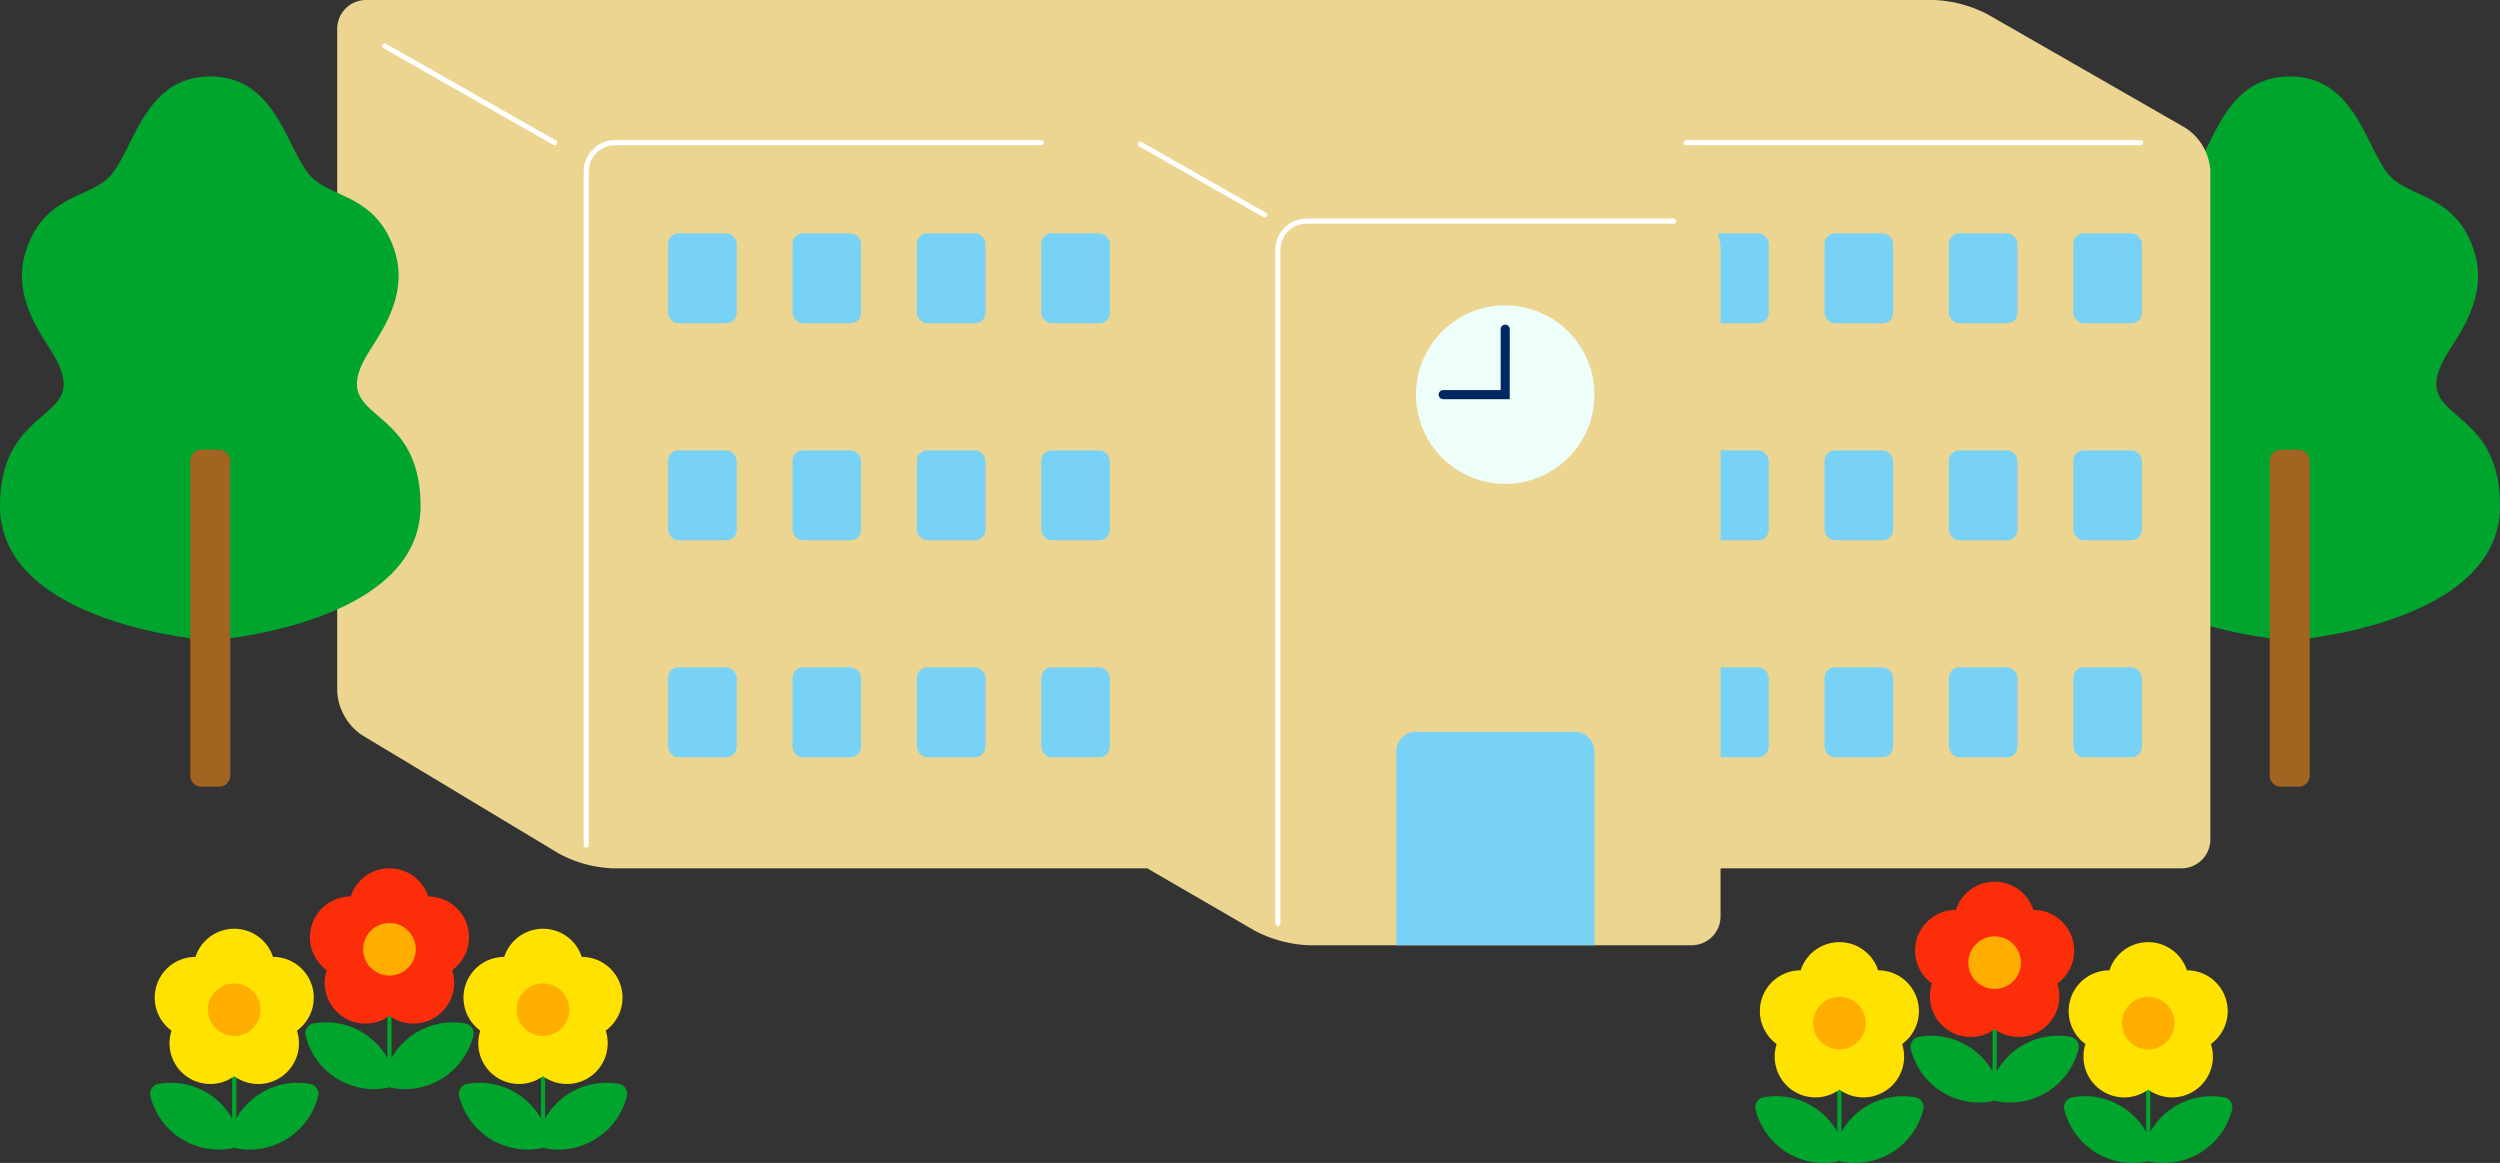
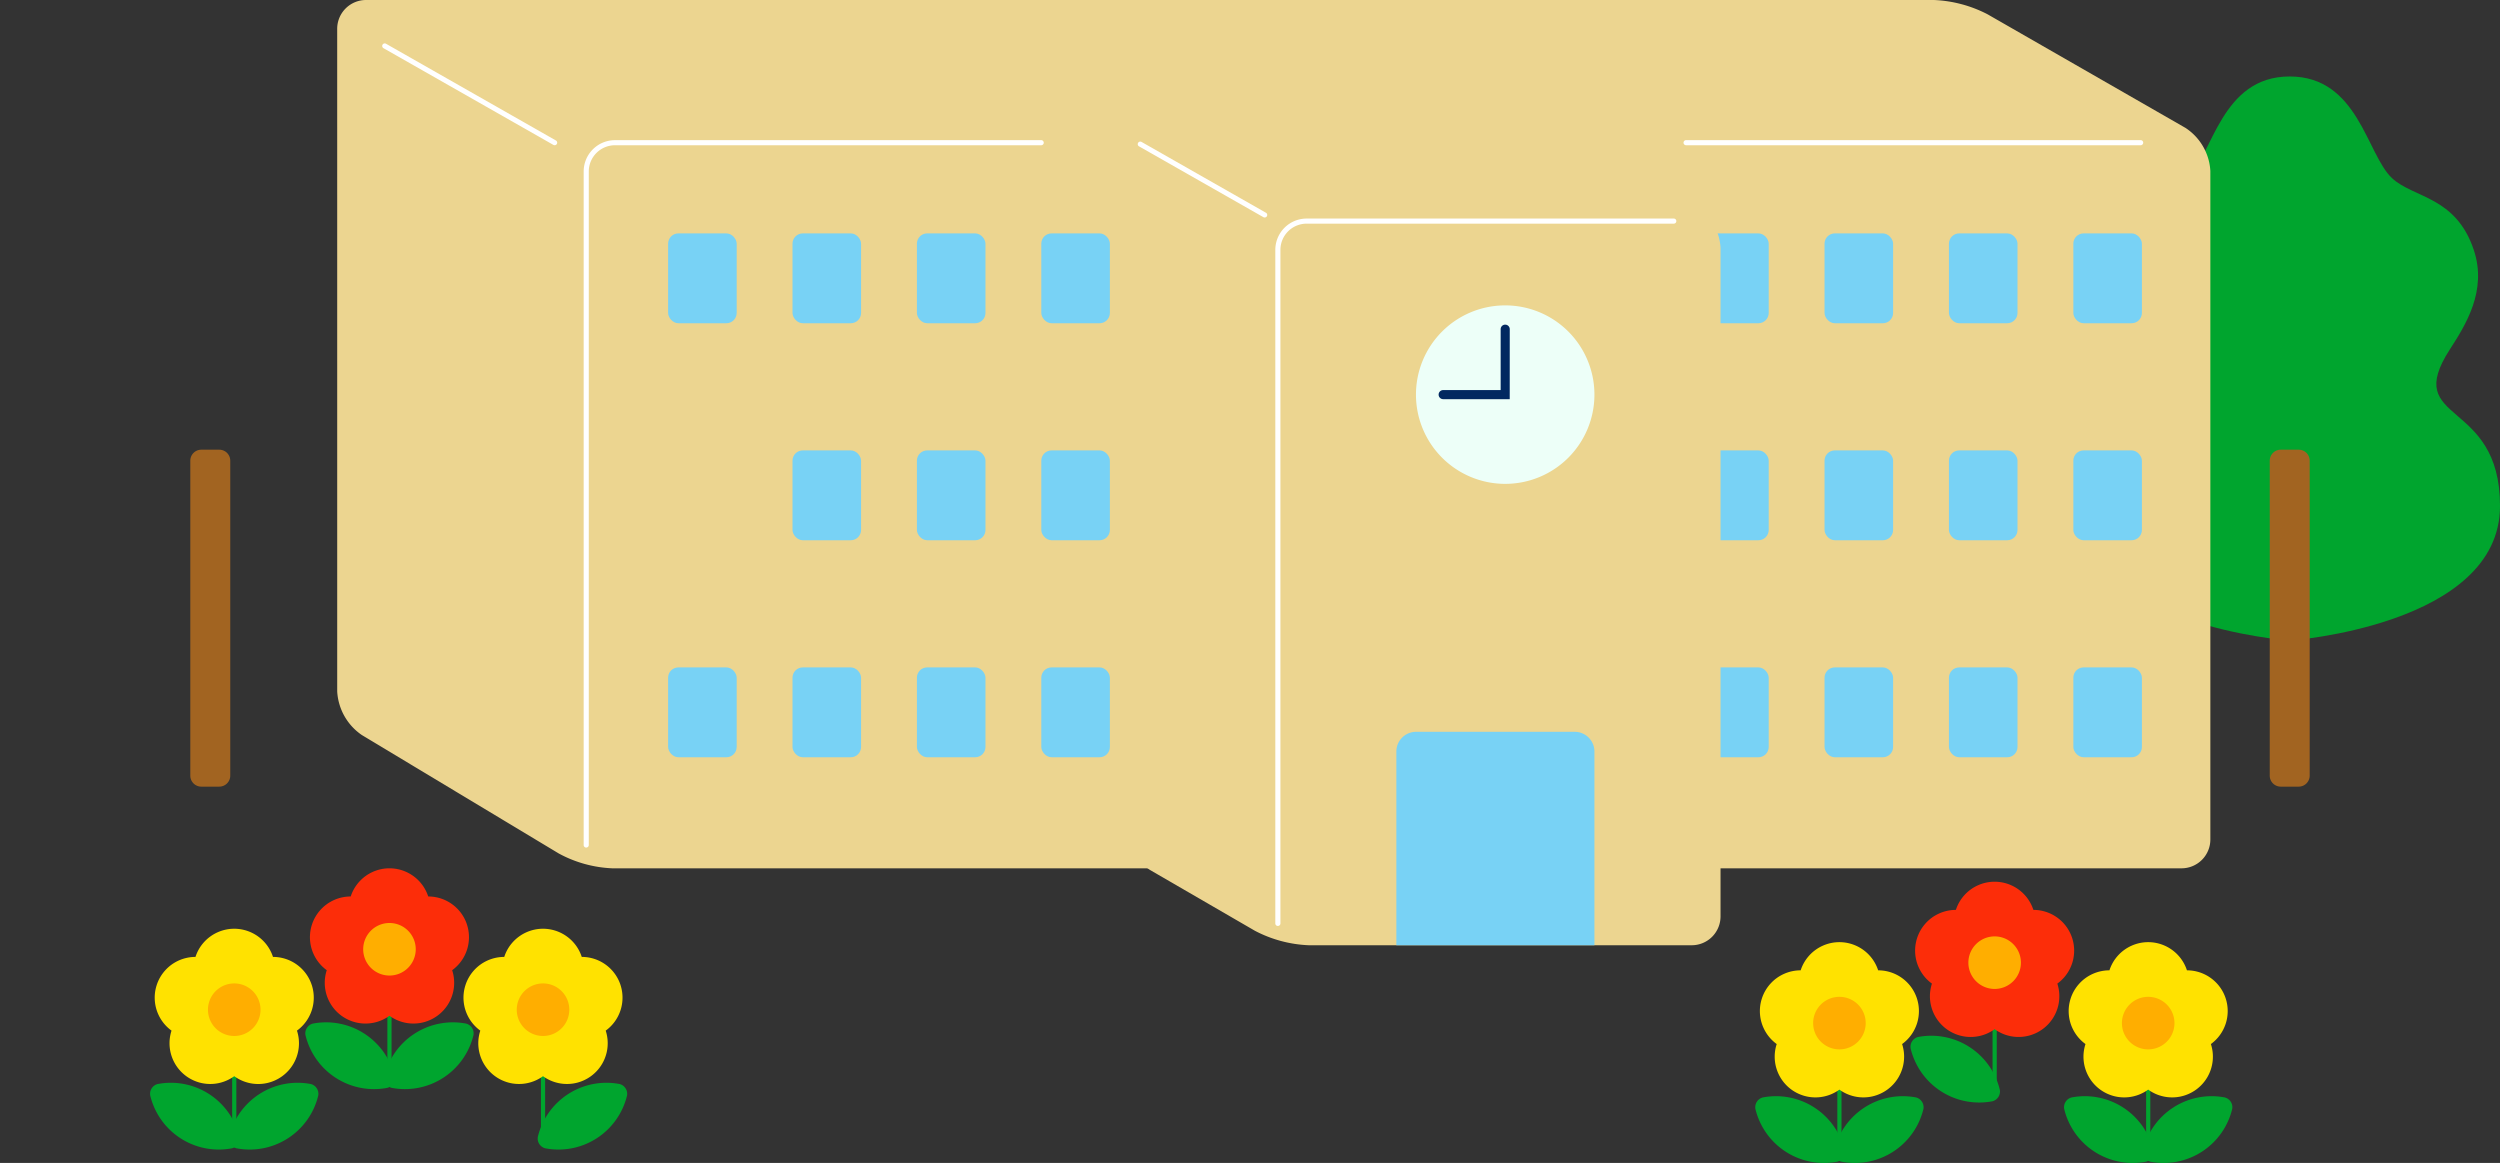
<svg xmlns="http://www.w3.org/2000/svg" width="477" height="221.894">
  <rect width="100%" height="100%" fill="#333333" stroke="none" />
  <defs>
    <clipPath id="a">
      <path data-name="長方形 25742" fill="none" d="M0 0h477v221.894H0z" />
    </clipPath>
  </defs>
  <g data-name="グループ 61099" clip-path="url(#a)">
    <path data-name="パス 16866" d="M436.877 14.592c-13.084 0-14.673 14.89-19.515 19.4-4.095 3.814-12.183 3.443-15.6 13.7-2.606 7.808 1.61 14.386 4.58 18.991 9.284 14.4-9.584 9.075-9.584 29.851 0 22.84 40.123 25.684 40.123 25.684s40.123-2.844 40.123-25.684c0-20.776-18.868-15.456-9.584-29.851 2.97-4.6 7.186-11.183 4.58-18.991-3.422-10.257-11.511-9.886-15.6-13.7-4.842-4.509-6.431-19.4-19.515-19.4" fill="#00a52e" />
    <path data-name="長方形 25716" d="M435.165 85.801h3.423a2.1 2.1 0 012.1 2.1v60.089a2.1 2.1 0 01-2.1 2.1h-3.423a2.1 2.1 0 01-2.1-2.099v-60.09a2.1 2.1 0 012.1-2.1z" fill="#a26421" />
    <path data-name="パス 16867" d="M64.336 5.488A5.5 5.5 0 0169.825 0H368.99a24.4 24.4 0 0110.249 2.733l37.737 21.661a10.508 10.508 0 014.76 8.221v127.57a5.5 5.5 0 01-5.488 5.489H116.807a23.4 23.4 0 01-10.192-2.829l-37.576-22.6a10.8 10.8 0 01-4.7-8.317z" fill="#ecd590" />
    <path data-name="パス 16868" d="M111.854 161.715a.487.487 0 00.486-.486V32.714a5.007 5.007 0 015-5h81.3a.487.487 0 100-.973h-81.3a5.982 5.982 0 00-5.976 5.976v128.516a.487.487 0 00.486.486" fill="#fff" />
    <rect data-name="長方形 25717" width="13.082" height="17.143" rx="1.963" transform="translate(395.593 44.531)" fill="#78d2f5" />
    <rect data-name="長方形 25718" width="13.082" height="17.143" rx="1.963" transform="translate(371.858 44.531)" fill="#78d2f5" />
    <rect data-name="長方形 25719" width="13.082" height="17.143" rx="1.963" transform="translate(348.123 44.531)" fill="#78d2f5" />
    <rect data-name="長方形 25720" width="13.082" height="17.143" rx="1.963" transform="translate(324.388 44.531)" fill="#78d2f5" />
    <rect data-name="長方形 25721" width="13.082" height="17.143" rx="1.963" transform="translate(395.593 85.936)" fill="#78d2f5" />
    <rect data-name="長方形 25722" width="13.082" height="17.143" rx="1.963" transform="translate(371.858 85.936)" fill="#78d2f5" />
    <rect data-name="長方形 25723" width="13.082" height="17.143" rx="1.963" transform="translate(348.123 85.936)" fill="#78d2f5" />
    <rect data-name="長方形 25724" width="13.082" height="17.143" rx="1.963" transform="translate(324.388 85.936)" fill="#78d2f5" />
    <rect data-name="長方形 25725" width="13.082" height="17.143" rx="1.963" transform="translate(395.593 127.341)" fill="#78d2f5" />
    <rect data-name="長方形 25726" width="13.082" height="17.143" rx="1.963" transform="translate(371.858 127.341)" fill="#78d2f5" />
    <rect data-name="長方形 25727" width="13.082" height="17.143" rx="1.963" transform="translate(348.123 127.341)" fill="#78d2f5" />
    <rect data-name="長方形 25728" width="13.082" height="17.143" rx="1.963" transform="translate(324.388 127.341)" fill="#78d2f5" />
    <rect data-name="長方形 25729" width="13.082" height="17.143" rx="1.963" transform="translate(198.68 44.531)" fill="#78d2f5" />
    <rect data-name="長方形 25730" width="13.082" height="17.143" rx="1.963" transform="translate(174.945 44.531)" fill="#78d2f5" />
    <rect data-name="長方形 25731" width="13.082" height="17.143" rx="1.963" transform="translate(151.21 44.531)" fill="#78d2f5" />
    <rect data-name="長方形 25732" width="13.082" height="17.143" rx="1.963" transform="translate(127.476 44.531)" fill="#78d2f5" />
    <rect data-name="長方形 25733" width="13.082" height="17.143" rx="1.963" transform="translate(198.68 85.936)" fill="#78d2f5" />
    <rect data-name="長方形 25734" width="13.082" height="17.143" rx="1.963" transform="translate(174.945 85.936)" fill="#78d2f5" />
    <rect data-name="長方形 25735" width="13.082" height="17.143" rx="1.963" transform="translate(151.21 85.936)" fill="#78d2f5" />
-     <rect data-name="長方形 25736" width="13.082" height="17.143" rx="1.963" transform="translate(127.476 85.936)" fill="#78d2f5" />
    <rect data-name="長方形 25737" width="13.082" height="17.143" rx="1.963" transform="translate(198.68 127.341)" fill="#78d2f5" />
    <rect data-name="長方形 25738" width="13.082" height="17.143" rx="1.963" transform="translate(174.945 127.341)" fill="#78d2f5" />
    <rect data-name="長方形 25739" width="13.082" height="17.143" rx="1.963" transform="translate(151.21 127.341)" fill="#78d2f5" />
    <rect data-name="長方形 25740" width="13.082" height="17.143" rx="1.963" transform="translate(127.476 127.341)" fill="#78d2f5" />
    <path data-name="パス 16869" d="M214.654 31.295a5.5 5.5 0 015.489-5.489h72.824a25.957 25.957 0 0110.325 2.595l20.149 10.809a10.122 10.122 0 014.837 8.083v127.571a5.5 5.5 0 01-5.489 5.489h-73.1a24.186 24.186 0 01-10.236-2.753l-20.056-11.624a10.572 10.572 0 01-4.748-8.242z" fill="#ecd590" />
    <path data-name="パス 16870" d="M266.425 180.353v-36.971a3.764 3.764 0 013.753-3.754h30.285a3.765 3.765 0 013.754 3.754v36.971" fill="#78d2f5" />
    <path data-name="パス 16871" d="M270.166 75.294a17.026 17.026 0 1017.026-17.026 17.026 17.026 0 00-17.026 17.026" fill="#edfff8" />
    <path data-name="パス 16872" d="M288.056 76.162h-12.7a.867.867 0 010-1.734h10.971V62.809a.867.867 0 111.734 0z" fill="#012860" />
    <path data-name="パス 16873" d="M321.682 27.711h86.778a.487.487 0 000-.973h-86.778a.487.487 0 000 .973" fill="#fff" />
    <path data-name="パス 16874" d="M243.819 176.675a.487.487 0 00.486-.486V47.673a5.007 5.007 0 015-5h70.075a.487.487 0 000-.973h-70.074a5.982 5.982 0 00-5.976 5.974v128.515a.487.487 0 00.486.486" fill="#fff" />
    <path data-name="パス 16875" d="M105.825 27.711a.486.486 0 00.241-.909L73.636 8.338a.487.487 0 00-.481.846l32.43 18.463a.488.488 0 00.24.064" fill="#fff" />
    <path data-name="パス 16876" d="M241.3 41.5a.486.486 0 00.241-.909L217.809 27.08a.486.486 0 10-.481.845l23.731 13.511a.488.488 0 00.24.064" fill="#fff" />
    <path data-name="パス 16877" d="M74.308 206.81a.4.4 0 01-.4-.4v-20.279a.4.4 0 01.8 0v20.279a.4.4 0 01-.4.4" fill="#00a52e" />
    <path data-name="パス 16878" d="M89.104 176.42a7.777 7.777 0 00-7.4-5.372 7.774 7.774 0 00-14.789 0 7.774 7.774 0 00-4.57 14.066 7.773 7.773 0 0011.965 8.692 7.773 7.773 0 0011.964-8.692 7.777 7.777 0 002.827-8.694" fill="#fc2d09" />
    <path data-name="パス 16879" d="M79.324 181.12a5.013 5.013 0 11-5.013-5.013 5.013 5.013 0 015.013 5.013" fill="#ffae00" />
    <path data-name="パス 16880" d="M75.302 205.383a1.928 1.928 0 01-1.407 2.18 13.453 13.453 0 01-15.616-10.079 1.931 1.931 0 011.407-2.181 13.455 13.455 0 0115.616 10.08" fill="#00a52e" />
    <path data-name="パス 16881" d="M73.32 205.383a1.928 1.928 0 001.407 2.18 13.453 13.453 0 0015.616-10.079 1.931 1.931 0 00-1.407-2.181 13.455 13.455 0 00-15.616 10.08" fill="#00a52e" />
    <path data-name="パス 16882" d="M44.693 218.341a.4.4 0 01-.4-.4v-20.279a.4.4 0 01.8 0v20.279a.4.4 0 01-.4.4" fill="#00a52e" />
    <path data-name="パス 16883" d="M59.486 187.951a7.777 7.777 0 00-7.4-5.372 7.774 7.774 0 00-14.789 0 7.774 7.774 0 00-4.57 14.066 7.773 7.773 0 0011.965 8.692 7.773 7.773 0 0011.969-8.692 7.777 7.777 0 002.827-8.694" fill="#ffe200" />
    <path data-name="パス 16884" d="M49.708 192.651a5.014 5.014 0 11-5.014-5.013 5.014 5.014 0 015.014 5.013" fill="#ffae00" />
    <path data-name="パス 16885" d="M45.684 216.915a1.928 1.928 0 01-1.407 2.18 13.453 13.453 0 01-15.616-10.079 1.931 1.931 0 011.407-2.181 13.455 13.455 0 0115.616 10.08" fill="#00a52e" />
    <path data-name="パス 16886" d="M43.703 216.915a1.928 1.928 0 001.407 2.18 13.453 13.453 0 0015.616-10.079 1.931 1.931 0 00-1.407-2.181 13.455 13.455 0 00-15.616 10.08" fill="#00a52e" />
    <path data-name="パス 16887" d="M103.609 218.341a.4.4 0 01-.4-.4v-20.279a.4.4 0 11.8 0v20.279a.4.4 0 01-.4.4" fill="#00a52e" />
    <path data-name="パス 16888" d="M118.4 187.951a7.777 7.777 0 00-7.4-5.372 7.774 7.774 0 00-14.789 0 7.774 7.774 0 00-4.57 14.066 7.773 7.773 0 0011.965 8.692 7.773 7.773 0 0011.964-8.692 7.777 7.777 0 002.827-8.694" fill="#ffe200" />
    <path data-name="パス 16889" d="M108.622 192.651a5.013 5.013 0 11-5.013-5.013 5.013 5.013 0 015.013 5.013" fill="#ffae00" />
-     <path data-name="パス 16890" d="M104.6 216.915a1.928 1.928 0 01-1.407 2.18 13.453 13.453 0 01-15.616-10.079 1.931 1.931 0 011.407-2.181 13.455 13.455 0 0115.616 10.08" fill="#00a52e" />
    <path data-name="パス 16891" d="M102.618 216.915a1.928 1.928 0 001.407 2.18 13.453 13.453 0 0015.616-10.079 1.931 1.931 0 00-1.407-2.181 13.455 13.455 0 00-15.616 10.08" fill="#00a52e" />
    <path data-name="パス 16892" d="M380.579 209.369a.4.4 0 01-.4-.4V188.69a.4.4 0 11.8 0v20.279a.4.4 0 01-.4.4" fill="#00a52e" />
    <path data-name="パス 16893" d="M395.371 178.98a7.777 7.777 0 00-7.4-5.372 7.774 7.774 0 00-14.789 0 7.774 7.774 0 00-4.57 14.066 7.773 7.773 0 0011.965 8.692 7.773 7.773 0 0011.964-8.692 7.777 7.777 0 002.827-8.694" fill="#fc2d09" />
    <path data-name="パス 16894" d="M385.592 183.677a5.013 5.013 0 11-5.013-5.013 5.013 5.013 0 015.013 5.013" fill="#ffae00" />
    <path data-name="パス 16895" d="M381.57 207.942a1.928 1.928 0 01-1.407 2.179 13.453 13.453 0 01-15.616-10.079 1.931 1.931 0 011.407-2.181 13.455 13.455 0 0115.616 10.08" fill="#00a52e" />
-     <path data-name="パス 16896" d="M379.587 207.942a1.928 1.928 0 001.407 2.179 13.453 13.453 0 0015.616-10.079 1.931 1.931 0 00-1.407-2.181 13.455 13.455 0 00-15.616 10.08" fill="#00a52e" />
    <path data-name="パス 16897" d="M350.963 220.901a.4.4 0 01-.4-.4v-20.279a.4.4 0 01.8 0v20.279a.4.4 0 01-.4.4" fill="#00a52e" />
    <path data-name="パス 16898" d="M365.753 190.511a7.777 7.777 0 00-7.4-5.372 7.774 7.774 0 00-14.789 0 7.774 7.774 0 00-4.57 14.066 7.773 7.773 0 0011.965 8.692 7.773 7.773 0 0011.964-8.692 7.777 7.777 0 002.827-8.694" fill="#ffe200" />
    <path data-name="パス 16899" d="M355.975 195.208a5.013 5.013 0 11-5.013-5.013 5.013 5.013 0 015.013 5.013" fill="#ffae00" />
    <path data-name="パス 16900" d="M351.952 219.475a1.928 1.928 0 01-1.407 2.179 13.453 13.453 0 01-15.616-10.079 1.931 1.931 0 011.407-2.181 13.455 13.455 0 0115.616 10.08" fill="#00a52e" />
    <path data-name="パス 16901" d="M349.971 219.475a1.928 1.928 0 001.407 2.179 13.453 13.453 0 0015.616-10.079 1.931 1.931 0 00-1.407-2.181 13.455 13.455 0 00-15.616 10.08" fill="#00a52e" />
    <path data-name="パス 16902" d="M409.88 220.901a.4.4 0 01-.4-.4v-20.279a.4.4 0 01.8 0v20.279a.4.4 0 01-.4.4" fill="#00a52e" />
    <path data-name="パス 16903" d="M424.669 190.511a7.777 7.777 0 00-7.4-5.372 7.774 7.774 0 00-14.789 0 7.774 7.774 0 00-4.57 14.066 7.773 7.773 0 0011.965 8.692 7.773 7.773 0 0011.964-8.692 7.777 7.777 0 002.827-8.694" fill="#ffe200" />
    <path data-name="パス 16904" d="M414.889 195.208a5.013 5.013 0 11-5.013-5.013 5.013 5.013 0 015.013 5.013" fill="#ffae00" />
    <path data-name="パス 16905" d="M410.867 219.475a1.928 1.928 0 01-1.407 2.179 13.453 13.453 0 01-15.616-10.079 1.931 1.931 0 011.407-2.181 13.455 13.455 0 0115.616 10.08" fill="#00a52e" />
    <path data-name="パス 16906" d="M408.885 219.475a1.928 1.928 0 001.407 2.179 13.453 13.453 0 0015.616-10.079 1.931 1.931 0 00-1.407-2.181 13.455 13.455 0 00-15.616 10.08" fill="#00a52e" />
-     <path data-name="パス 16907" d="M40.123 14.592c-13.084 0-14.673 14.89-19.514 19.4C16.514 37.804 8.425 37.433 5 47.69c-2.6 7.808 1.614 14.383 4.584 18.991C18.868 81.073 0 75.756 0 96.532c0 22.84 40.123 25.684 40.123 25.684s40.123-2.843 40.123-25.684c0-20.776-18.868-15.456-9.584-29.851 2.97-4.6 7.186-11.183 4.58-18.991-3.422-10.257-11.511-9.886-15.6-13.7-4.842-4.509-6.43-19.4-19.515-19.4" fill="#00a52e" />
    <path data-name="長方形 25741" d="M38.41 85.801h3.423a2.1 2.1 0 012.1 2.1v60.089a2.1 2.1 0 01-2.1 2.1H38.41a2.1 2.1 0 01-2.1-2.099v-60.09a2.1 2.1 0 012.1-2.1z" fill="#a26421" />
  </g>
</svg>